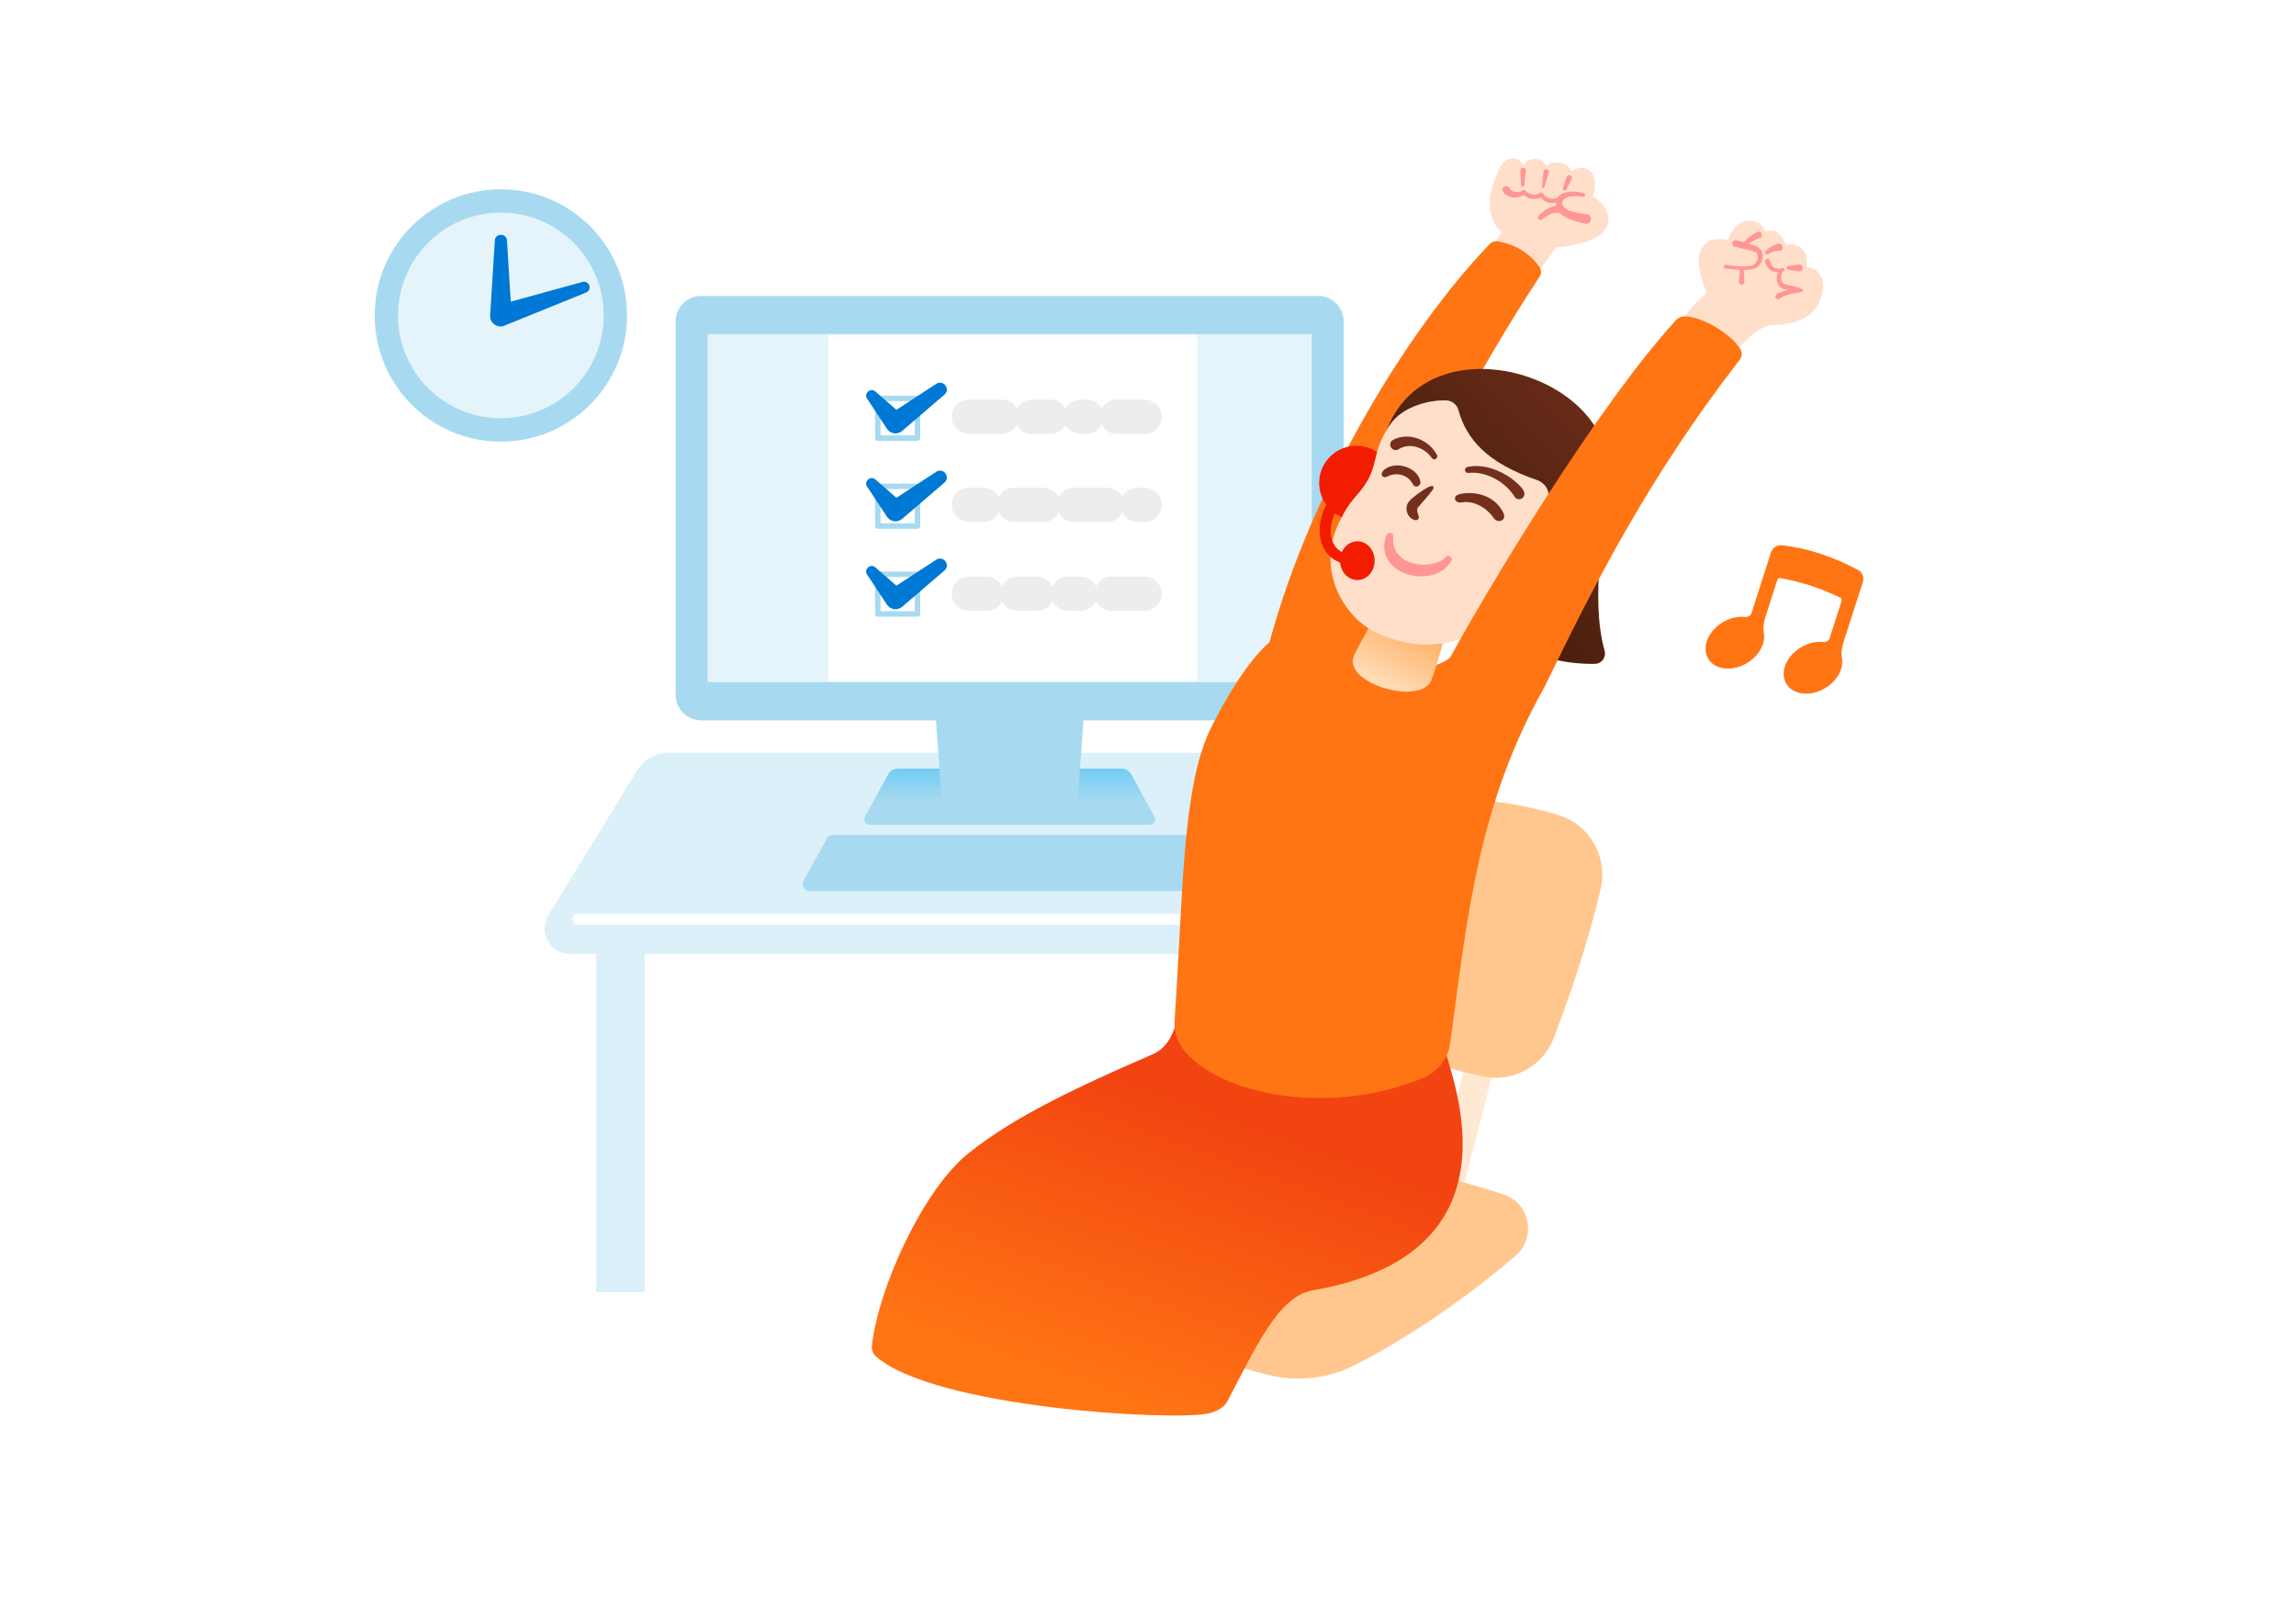
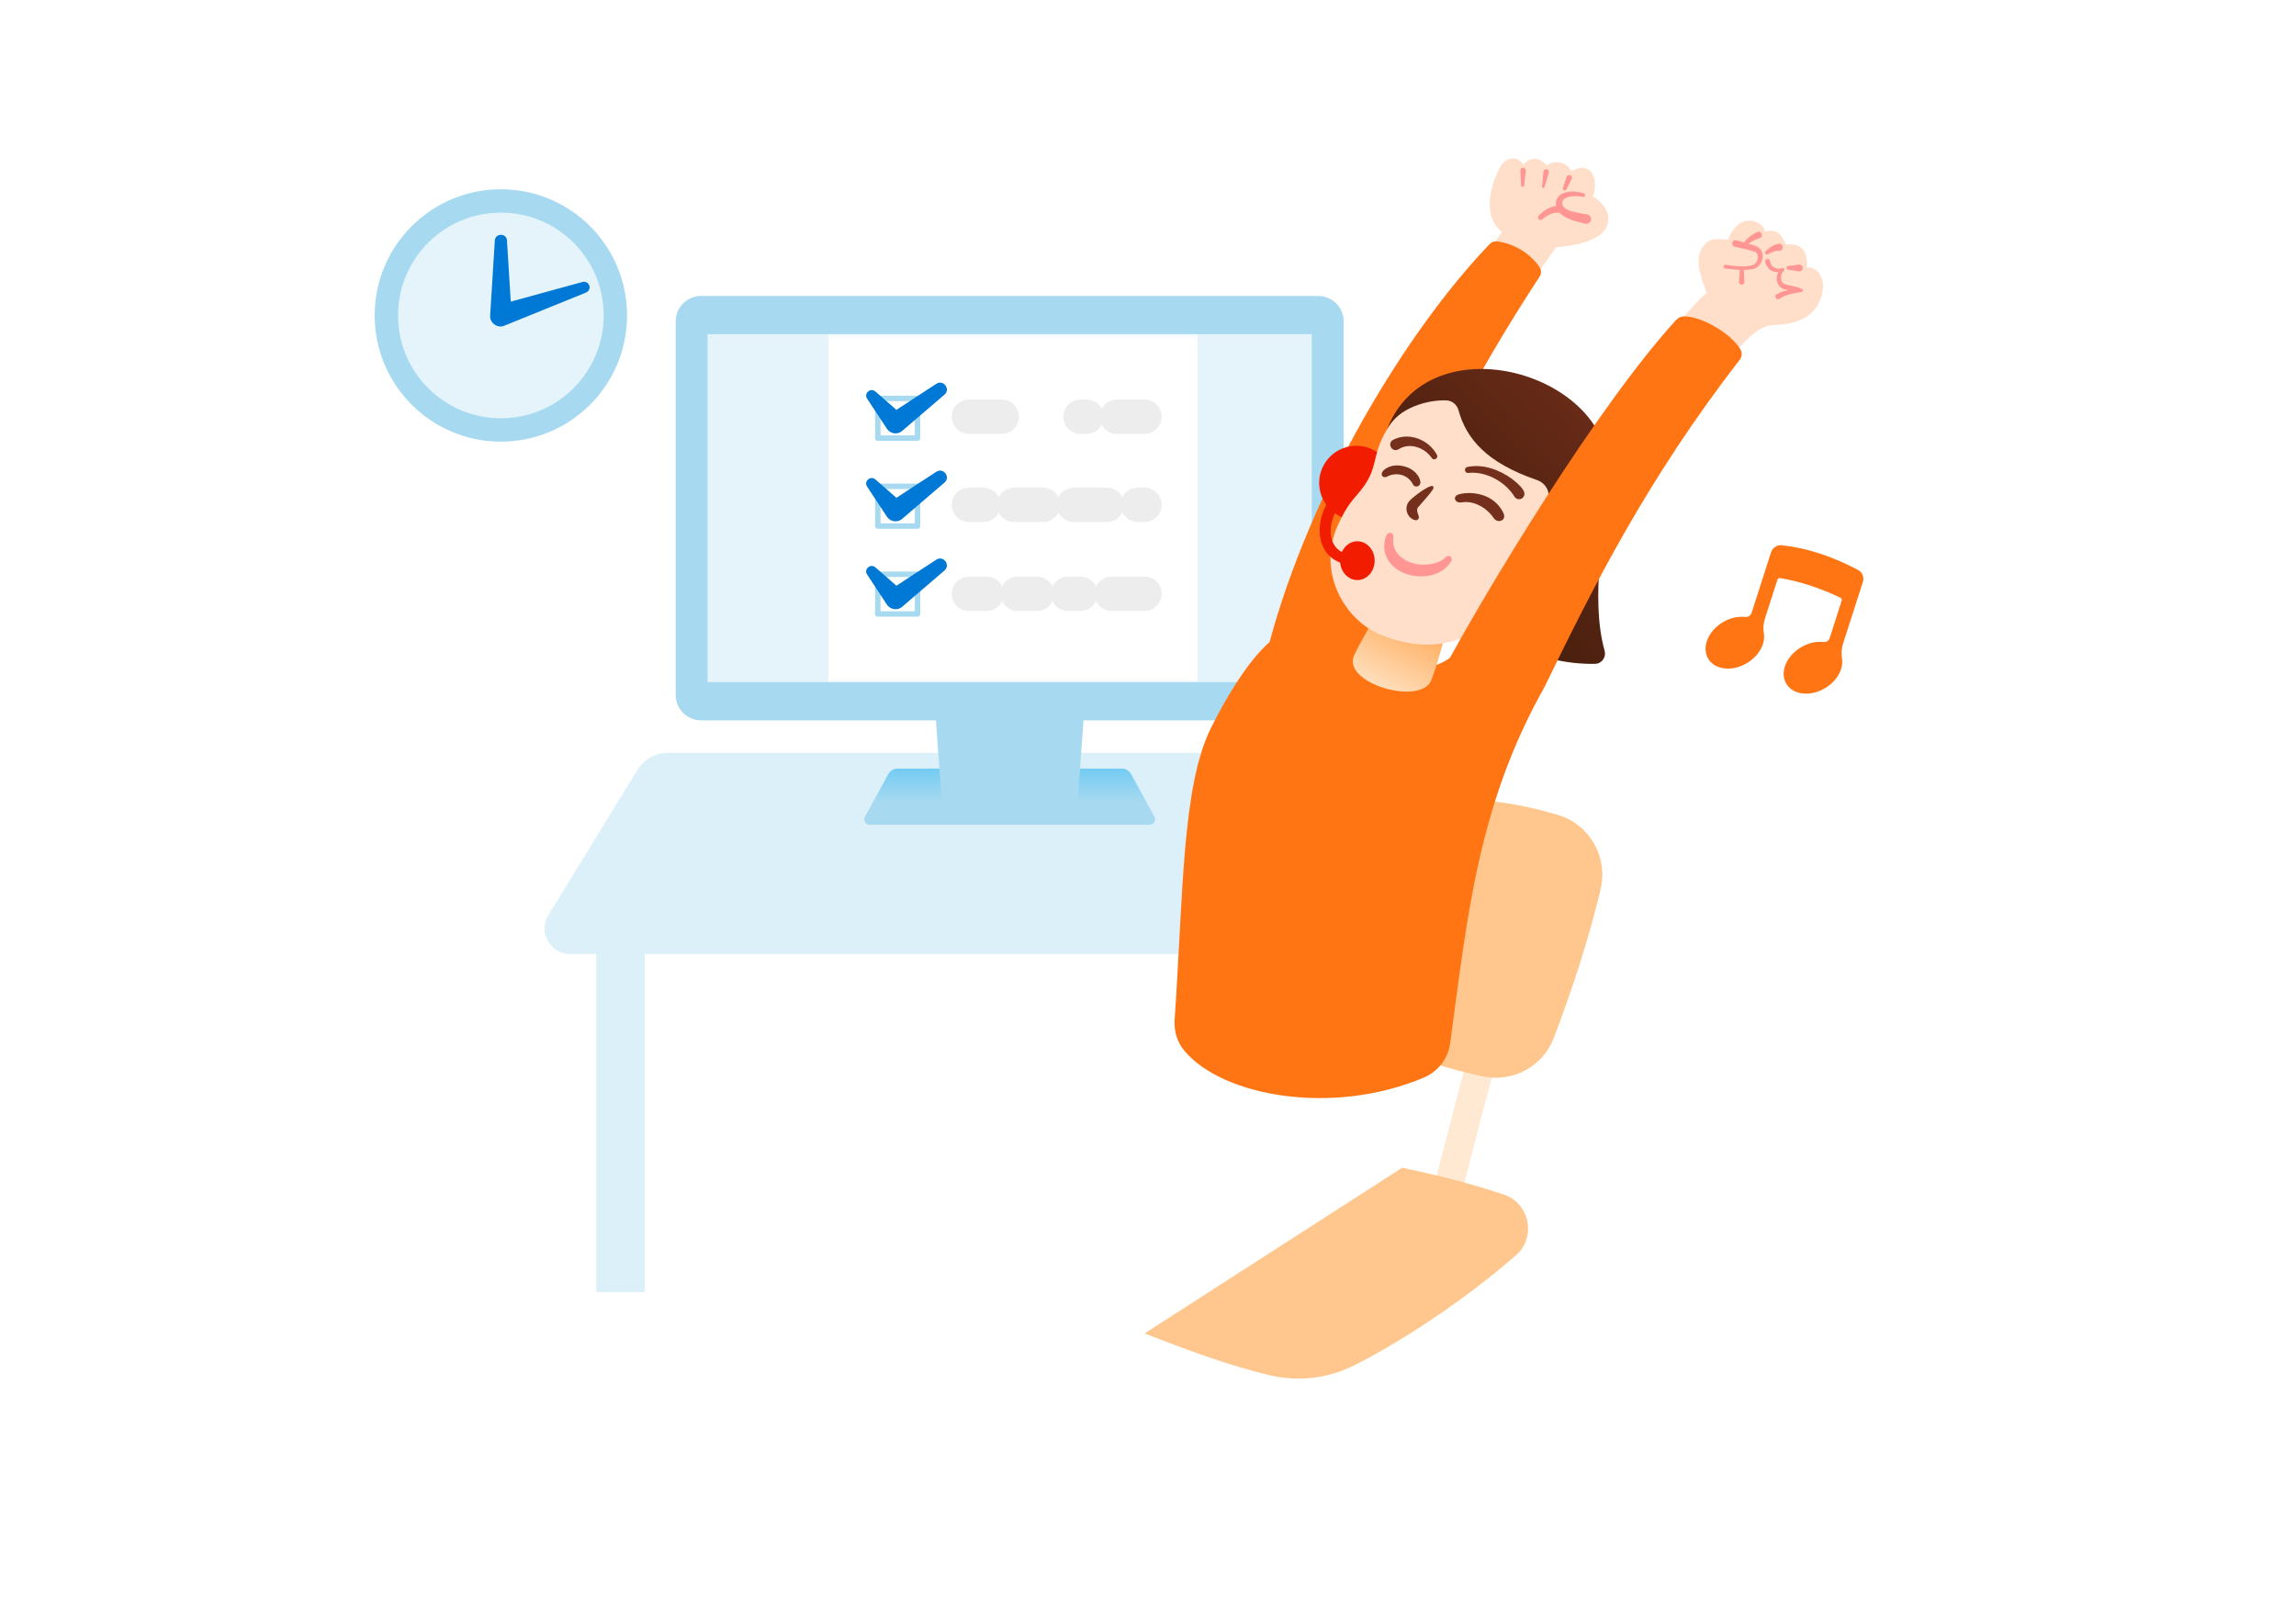
<svg xmlns="http://www.w3.org/2000/svg" width="401" height="281" viewBox="0 0 401 281" fill="none">
  <g clip-path="url(#clip0_4911_2773)">
    <path d="M238.903 166.61H99.546C96.08 166.61 93.956 162.81 95.766 159.858L111.34 134.454C112.469 132.611 114.479 131.482 116.649 131.482H223.095C225.346 131.482 227.416 132.697 228.525 134.654L242.77 159.998C244.432 162.957 242.295 166.603 238.903 166.603V166.61Z" fill="#DCF0F9" />
-     <path d="M212.149 155.631H141.452C140.517 155.631 139.916 154.629 140.371 153.801L144.404 146.455C144.618 146.061 145.039 145.814 145.486 145.814H206.773C207.167 145.814 207.535 146.001 207.768 146.321L213.144 153.667C213.739 154.482 213.158 155.631 212.149 155.631Z" fill="#A7DAF0" />
    <path d="M200.81 144.05H151.877C151.163 144.05 150.715 143.289 151.056 142.661L155.137 135.215C155.47 134.607 156.105 134.233 156.799 134.233H195.888C196.582 134.233 197.217 134.614 197.551 135.215L201.631 142.661C201.972 143.289 201.524 144.05 200.81 144.05Z" fill="url(#paint0_linear_4911_2773)" />
    <path d="M186.952 139.943H165.735C165.027 139.943 164.433 139.396 164.386 138.688L162.683 114.986H190.011L188.308 138.688C188.254 139.396 187.667 139.943 186.959 139.943H186.952Z" fill="#A7DAF0" />
    <path d="M230.221 51.689H122.459C119.999 51.689 118.005 53.683 118.005 56.144V121.364C118.005 123.824 119.999 125.819 122.459 125.819H230.221C232.681 125.819 234.675 123.824 234.675 121.364V56.144C234.675 53.683 232.681 51.689 230.221 51.689Z" fill="#A7DAF0" />
    <path d="M229.106 58.367H123.574V119.134H229.106V58.367Z" fill="#E5F4FA" />
    <mask id="mask0_4911_2773" style="mask-type:luminance" maskUnits="userSpaceOnUse" x="123" y="58" width="107" height="62">
      <path d="M229.106 58.367H123.574V119.134H229.106V58.367Z" fill="white" />
    </mask>
    <g mask="url(#mask0_4911_2773)">
      <g filter="url(#filter0_d_4911_2773)">
        <path d="M209.138 58.367H144.685V119.134H209.138V58.367Z" fill="white" />
      </g>
    </g>
    <path d="M160.245 69.587H153.313V76.519H160.245V69.587Z" stroke="#A7DAF0" stroke-width="0.95" stroke-linecap="round" stroke-linejoin="round" />
    <path d="M152.873 68.365L157.06 72.018L155.965 71.971L163.538 67.029C164.773 66.241 166.062 67.964 164.96 68.926L164.793 69.066L157.848 75.016L157.561 75.264C156.759 75.965 155.491 75.785 154.909 74.89L151.671 69.974L151.437 69.621C150.822 68.706 152.058 67.644 152.866 68.372L152.873 68.365Z" fill="#0078D5" />
    <path d="M169.221 72.786H174.958" stroke="#EDEDEE" stroke-width="6" stroke-linecap="round" stroke-linejoin="round" />
-     <path d="M180.254 72.786H183.413" stroke="#EDEDEE" stroke-width="6" stroke-linecap="round" stroke-linejoin="round" />
    <path d="M188.715 72.786H189.764" stroke="#EDEDEE" stroke-width="6" stroke-linecap="round" stroke-linejoin="round" />
    <path d="M195.06 72.786H199.888" stroke="#EDEDEE" stroke-width="6" stroke-linecap="round" stroke-linejoin="round" />
    <path d="M169.221 88.173H171.765" stroke="#EDEDEE" stroke-width="6" stroke-linecap="round" stroke-linejoin="round" />
    <path d="M177.122 88.173H182.19" stroke="#EDEDEE" stroke-width="6" stroke-linecap="round" stroke-linejoin="round" />
    <path d="M187.546 88.173H193.343" stroke="#EDEDEE" stroke-width="6" stroke-linecap="round" stroke-linejoin="round" />
    <path d="M198.706 88.173H199.888" stroke="#EDEDEE" stroke-width="6" stroke-linecap="round" stroke-linejoin="round" />
    <path d="M169.221 103.707H172.313" stroke="#EDEDEE" stroke-width="6" stroke-linecap="round" stroke-linejoin="round" />
    <path d="M177.742 103.707H181.095" stroke="#EDEDEE" stroke-width="6" stroke-linecap="round" stroke-linejoin="round" />
    <path d="M186.531 103.707H188.709" stroke="#EDEDEE" stroke-width="6" stroke-linecap="round" stroke-linejoin="round" />
    <path d="M194.138 103.707H199.888" stroke="#EDEDEE" stroke-width="6" stroke-linecap="round" stroke-linejoin="round" />
    <path d="M160.245 84.947H153.313V91.879H160.245V84.947Z" stroke="#A7DAF0" stroke-width="0.95" stroke-linecap="round" stroke-linejoin="round" />
    <path d="M152.873 83.725L157.06 87.378L155.965 87.331L163.538 82.389C164.773 81.601 166.062 83.324 164.96 84.286L164.793 84.426L157.848 90.377L157.561 90.624C156.759 91.325 155.491 91.145 154.909 90.25L151.671 85.335L151.437 84.981C150.822 84.066 152.058 83.004 152.866 83.732L152.873 83.725Z" fill="#0078D5" />
    <path d="M160.245 100.301H153.313V107.233H160.245V100.301Z" stroke="#A7DAF0" stroke-width="0.95" stroke-linecap="round" stroke-linejoin="round" />
    <path d="M152.873 99.079L157.06 102.732L155.965 102.685L163.538 97.743C164.773 96.955 166.062 98.678 164.96 99.639L164.793 99.78L157.848 105.73L157.561 105.977C156.759 106.678 155.491 106.498 154.909 105.603L151.671 100.688L151.437 100.334C150.822 99.419 152.058 98.357 152.866 99.085L152.873 99.079Z" fill="#0078D5" />
-     <path d="M100.935 160.559H237.507" stroke="white" stroke-width="1.9" stroke-linecap="round" stroke-linejoin="round" />
    <path d="M112.615 164.005H104.134V225.673H112.615V164.005Z" fill="#DCF0F9" />
    <path d="M87.478 77.134C99.65 77.134 109.517 67.267 109.517 55.095C109.517 42.924 99.65 33.057 87.478 33.057C75.307 33.057 65.44 42.924 65.44 55.095C65.44 67.267 75.307 77.134 87.478 77.134Z" fill="#A7DAF0" />
    <path d="M87.478 73.053C97.396 73.053 105.436 65.013 105.436 55.095C105.436 45.177 97.396 37.137 87.478 37.137C77.56 37.137 69.52 45.177 69.52 55.095C69.52 65.013 77.56 73.053 87.478 73.053Z" fill="#E5F4FA" />
    <path d="M88.54 41.986L89.355 55.095L86.877 53.319L101.743 49.245C102.264 49.105 102.798 49.405 102.939 49.926C103.072 50.407 102.818 50.901 102.364 51.088C102.364 51.088 88.079 56.878 88.079 56.885C86.891 57.399 85.495 56.391 85.608 55.102L86.423 41.992C86.517 40.683 88.453 40.683 88.547 41.992L88.54 41.986Z" fill="#0078D5" />
    <path d="M262.387 181.053L257.553 179.795L249.873 209.32L254.708 210.577L262.387 181.053Z" fill="#FFE9D2" />
    <path d="M244.88 203.955C250.777 205.171 256.68 206.653 262.611 208.623C267.192 210.146 268.374 216.116 264.728 219.282C256.587 226.341 246.189 233.527 236.685 238.389C232.051 240.759 226.741 241.394 221.679 240.178C214.413 238.435 207.154 235.717 199.901 232.892L244.886 203.955H244.88Z" fill="#FFC78E" />
    <path d="M255.545 139.689C260.801 139.669 266.337 140.611 272.114 142.334C277.65 143.99 280.883 149.7 279.547 155.323C277.537 163.785 274.739 172.453 271.373 181.282C269.476 186.257 264.22 189.096 259.004 188.007C253.368 186.832 247.544 184.915 241.654 182.751L255.538 139.689H255.545Z" fill="#FFC78E" />
-     <path d="M252.219 182.845C253.628 188.642 266.391 218.955 229.126 225.399C223.229 226.421 219.088 235.771 214.313 244.833C213.759 245.888 212.296 246.583 211.134 246.85C204.917 248.259 163.063 245.875 152.946 236.873C152.438 236.418 152.198 235.737 152.271 235.063C153.346 225.059 161.287 207.501 169.368 201.25C177.115 195.06 188.02 189.891 201.638 183.994C203.494 183.019 204.643 181.402 205.458 178.537L252.219 182.845Z" fill="url(#paint1_linear_4911_2773)" />
    <path d="M271.78 43.174C271.78 43.174 279.153 42.84 280.589 39.641C282.025 36.443 278.205 34.299 278.205 34.299C278.205 34.299 278.973 32.416 278.265 30.652C277.791 29.457 276.295 28.756 274.472 29.904C273.657 28.235 271.306 27.867 270.111 28.956C269.156 27.387 266.945 27.333 266.057 28.869C265.342 27.226 262.985 27.099 261.849 29.45C257.836 37.765 262.317 40.496 262.317 40.496L260.474 43.214L268.214 48.196L271.773 43.174H271.78Z" fill="#FFDFCA" />
    <path d="M276.442 34.392C275.327 34.179 273.797 34.098 273.009 34.947C272.382 35.935 273.53 36.67 274.552 36.93C275.393 37.15 276.322 37.337 277.15 37.438C277.604 37.491 277.931 37.898 277.878 38.352C277.824 38.833 277.357 39.167 276.883 39.067C275.393 38.686 273.971 38.426 272.729 37.491C271.413 36.543 271.32 34.452 272.963 33.771C274.138 33.27 275.474 33.424 276.629 33.771C276.796 33.825 276.889 33.998 276.843 34.165C276.789 34.332 276.616 34.426 276.449 34.379L276.442 34.392Z" fill="#FF9694" />
-     <path d="M263.619 32.849C264.02 33.624 265.289 33.724 265.99 33.217C266.15 33.123 266.357 33.163 266.471 33.31C266.765 33.671 267.179 33.918 267.633 33.978C268.087 34.045 268.568 33.931 268.949 33.671C269.115 33.557 269.349 33.597 269.469 33.764C270.117 34.739 271.206 34.973 272.228 34.419C272.415 34.325 272.642 34.406 272.735 34.593C273.056 35.354 271.059 35.588 270.531 35.414C269.81 35.247 269.242 34.739 268.855 34.205L269.376 34.299C268.294 35.067 266.678 34.833 265.87 33.778L266.397 33.838C265.883 34.292 265.195 34.526 264.501 34.506C263.8 34.492 263.011 34.178 262.531 33.517C262.003 32.769 263.172 32.041 263.613 32.849H263.619Z" fill="#FF9694" />
    <path d="M266.484 29.824L266.204 32.382C266.177 32.709 265.67 32.689 265.663 32.369L265.536 29.798C265.523 29.123 266.538 29.15 266.484 29.824Z" fill="#FF9694" />
    <path d="M270.504 30.165L269.736 32.696C269.67 32.943 269.282 32.863 269.309 32.609L269.569 29.978C269.656 29.297 270.678 29.497 270.498 30.165H270.504Z" fill="#FF9694" />
    <path d="M274.492 31.26L273.584 33.077C273.41 33.444 272.829 33.197 272.969 32.823L273.617 30.899C273.844 30.272 274.779 30.659 274.492 31.267V31.26Z" fill="#FF9694" />
    <path d="M272.495 37.191C271.286 36.997 270.251 37.551 269.336 38.332C269.142 38.493 268.855 38.466 268.702 38.272C268.548 38.092 268.568 37.825 268.728 37.665C269.209 37.184 269.744 36.716 270.411 36.382C271.079 36.035 271.874 35.895 272.615 35.935C273.483 36.002 273.363 37.297 272.495 37.197V37.191Z" fill="#FF9694" />
    <path d="M318.402 50.247C318.555 48.918 317.727 46.62 315.537 46.707C315.791 43.849 314.669 42.433 311.964 42.707C311.209 41.338 310.615 39.775 308.231 40.456C307.97 38.78 305.847 38.259 304.491 38.713C302.875 39.261 301.953 41.404 301.766 41.885C300.324 41.698 299.015 41.698 298.373 42.132C297.145 42.974 296.524 44.45 296.664 46.119C296.857 48.357 298.106 51.155 298.106 51.155C296.918 52.063 295.408 53.746 293.819 55.649L302.975 61.894C302.915 61.62 306.561 57.005 309.353 56.805C311.316 56.664 317.647 56.818 318.408 50.247H318.402Z" fill="#FFDFCA" />
    <path d="M301.432 46.246C302.881 46.507 304.49 46.647 305.933 46.38C306.741 46.166 307.275 45.124 306.914 44.39C306.834 44.223 306.714 44.096 306.574 44.009C305.452 43.622 304.136 43.375 302.961 43.074C302.24 42.914 302.48 41.805 303.208 41.965C304.257 42.193 305.258 42.553 306.28 42.847C306.828 42.947 307.576 43.448 307.743 44.062C308.183 45.318 307.362 46.727 306.106 47.008C305.519 47.114 305.018 47.135 304.477 47.141C303.415 47.141 302.38 47.034 301.325 46.907C301.138 46.887 301.011 46.714 301.031 46.533C301.051 46.34 301.245 46.206 301.432 46.246Z" fill="#FF9694" />
    <path d="M310.622 43.795C310.068 43.728 309.326 44.102 308.806 44.403C308.639 44.497 308.432 44.443 308.331 44.276C308.251 44.136 308.278 43.962 308.391 43.855C309.026 43.268 309.7 42.733 310.615 42.573C311.59 42.42 311.604 43.936 310.622 43.795Z" fill="#FF9694" />
    <path d="M309.139 45.599C309.306 46.694 310.301 47.175 311.31 46.821C311.557 46.734 311.764 47.068 311.584 47.255C310.896 47.923 310.822 49.044 311.577 49.579C312.559 49.939 313.701 49.939 314.742 50.487C314.876 50.547 314.929 50.701 314.869 50.834C314.823 50.928 314.729 50.988 314.636 50.988C313.934 51.095 313.24 51.222 312.579 51.395C311.924 51.576 311.276 51.816 310.836 52.163C310.341 52.537 309.76 51.789 310.255 51.409C311.584 50.614 313.126 50.554 314.616 50.447L314.589 50.981L312.873 50.734L312.018 50.607C310.094 50.414 309.714 47.849 311.243 46.854L311.477 47.328C310.642 47.729 309.32 47.589 308.739 46.694C308.485 46.28 307.937 45.498 308.585 45.224C308.845 45.144 309.113 45.325 309.146 45.592L309.139 45.599Z" fill="#FF9694" />
    <path d="M312.298 46.467L314.041 46.226C314.402 46.133 314.796 46.333 314.843 46.72C314.903 47.114 314.542 47.462 314.148 47.395L312.352 47.101C311.958 47.101 311.898 46.527 312.292 46.467H312.298Z" fill="#FF9694" />
    <path d="M304.558 46.847L304.665 49.231C304.685 49.886 303.676 49.879 303.716 49.218L303.877 46.894V46.834C303.91 46.413 304.545 46.42 304.558 46.841V46.847Z" fill="#FF9694" />
    <path d="M246.162 116.008C246.115 115.981 246.062 115.981 246.015 115.968C241.494 114.819 238.896 110.078 240.338 105.637C247.217 84.48 258.47 64.211 268.888 48.323C269.202 47.849 269.229 47.235 268.922 46.747C267.379 44.289 264.294 42.466 261.435 42.159C260.975 42.112 260.514 42.273 260.193 42.607C245.387 58.027 228.865 85.709 221.733 112.135C217.692 115.668 213.692 122.686 211.481 127.174C206.433 137.426 206.666 155.905 205.15 178.157C205.017 180.107 205.611 182.044 206.867 183.539C213.592 191.553 232.872 194.913 248.7 188.194C251.184 187.139 252.927 184.855 253.281 182.184C256.293 159.745 258.23 140.391 269.763 119.968L253.248 114.886C250.79 116.636 248.085 117.003 246.162 115.995V116.008Z" fill="#FF7514" />
    <path d="M240.185 107.74C240.185 107.74 237.493 112.295 236.512 114.425C234.248 119.354 248.332 123.428 250.035 118.686C251.551 114.472 252.286 111.166 252.286 111.166L240.185 107.74Z" fill="url(#paint2_linear_4911_2773)" />
    <path d="M240.128 78.733L240.672 79.047C241.614 79.591 241.939 80.805 241.395 81.747L236.884 89.561C236.34 90.504 235.126 90.829 234.184 90.285L233.64 89.971C230.54 88.181 229.471 84.209 231.264 81.103C233.054 78.003 237.025 76.934 240.131 78.727L240.128 78.733Z" fill="#F21C00" />
    <path d="M262.123 70.248C255.672 66.836 246.236 68.912 242.569 74.482C239.804 78.69 240.626 80.807 238.863 83.879C237.106 86.951 235.857 86.757 233.553 91.973C230.094 99.813 234.689 108.241 241.153 110.873C257.228 117.424 265.536 103.48 268.314 98.564C269.55 96.38 280.095 79.758 262.123 70.248Z" fill="#FFDFCA" />
    <path d="M254.723 71.63C256.099 76.659 259.645 80.827 268.441 83.845C269.983 84.373 270.852 86.016 270.397 87.585L263.405 111.607C267.546 114.926 274.057 116.048 278.592 115.941C279.747 115.915 280.555 114.793 280.248 113.677C277.643 104.294 280.375 91.619 280.862 83.044C281.871 65.34 249.641 55.803 242.215 75.05C244.165 71.096 249.601 69.787 252.64 69.934C253.635 69.981 254.463 70.682 254.723 71.637V71.63Z" fill="url(#paint3_linear_4911_2773)" />
    <path d="M265.789 97.175C265.789 97.175 269.348 95.265 271.018 96.294C272.955 97.483 272.614 99.987 270.945 101.743C268.714 104.074 263.612 102.758 263.612 102.758L265.789 97.182V97.175Z" fill="#FFDFCA" />
    <path d="M256.26 81.561C259.032 80.98 261.856 82.042 264.087 83.645C264.835 84.293 267.192 85.982 265.837 87.031C265.403 87.325 264.808 87.204 264.521 86.77C262.958 84.159 259.519 82.269 256.474 82.596C255.813 82.71 255.606 81.722 256.26 81.561Z" fill="#74301C" />
    <path d="M250.063 79.999C248.801 78.142 246.176 77.227 244.266 78.463C243.204 79.117 242.196 77.548 243.244 76.86C246.029 75.344 249.569 76.806 250.958 79.438C251.278 80.012 250.443 80.54 250.069 79.999H250.063Z" fill="#74301C" />
    <path d="M250.316 85.388C249.521 86.603 248.433 87.652 247.551 88.754C247.551 88.754 247.571 88.734 247.578 88.72C247.578 88.7 247.591 88.687 247.578 88.72C247.558 88.794 247.531 88.881 247.525 88.948C247.424 89.322 247.698 89.789 247.792 90.196C247.912 90.57 247.538 90.958 247.164 90.844C245.735 90.537 245.147 88.614 246.135 87.525C246.389 87.071 250.824 83.605 250.323 85.388H250.316Z" fill="#74301C" />
    <path d="M253.495 97.93C250.924 102.531 241.915 101.069 241.748 95.486C241.788 94.744 241.942 92.714 243.01 93.108C243.251 93.222 243.384 93.475 243.358 93.729C242.823 97.316 246.61 99.025 249.662 98.558C250.757 98.404 251.886 98.01 252.527 97.282C252.974 96.794 253.782 97.342 253.502 97.936L253.495 97.93Z" fill="#FF9694" />
    <path d="M260.855 90.45C260.033 89.181 257.836 87.318 255.245 87.746C254.136 87.926 253.635 86.777 254.664 86.39C256.033 85.869 260.688 85.689 262.571 89.595C263.212 90.931 261.549 91.519 260.855 90.45Z" fill="#74301C" />
    <path d="M242.315 83.218C243.537 82.55 245.721 82.603 246.776 84.593C247.177 85.348 248.246 84.9 248.059 84.039C247.805 82.87 246.796 81.935 245.528 81.534C244.379 81.174 243.057 81.147 241.968 81.888C240.759 82.71 241.44 83.692 242.315 83.218Z" fill="#74301C" />
    <path d="M251.665 117.778C251.739 117.865 269.757 119.975 269.757 119.975C278.165 102.658 287.722 83.638 303.843 62.835C304.244 62.321 304.311 61.606 303.983 61.045C302.474 58.421 297.472 55.316 294.2 55.255C293.639 55.242 293.104 55.482 292.724 55.897C279.06 70.849 259.786 102.631 251.665 117.771V117.778Z" fill="#FF7514" />
    <path d="M307.288 41.611C306.48 41.839 305.519 42.326 304.984 42.994C304.864 43.141 304.657 43.161 304.51 43.041C304.383 42.934 304.35 42.754 304.43 42.613C305.011 41.645 305.859 41.05 306.841 40.556C307.616 40.129 308.137 41.358 307.295 41.611H307.288Z" fill="#FF9694" />
    <path d="M235.143 87.198C232.124 89.288 230.809 95.659 235.363 96.808C236.485 97.129 236.038 98.805 234.902 98.518C228.678 97.028 229.62 88.567 234.014 85.435C235.203 84.647 236.352 86.443 235.143 87.198Z" fill="#F21C00" />
    <path d="M237.066 101.309C238.734 101.309 240.085 99.793 240.085 97.923C240.085 96.053 238.734 94.537 237.066 94.537C235.399 94.537 234.048 96.053 234.048 97.923C234.048 99.793 235.399 101.309 237.066 101.309Z" fill="#F21C00" />
    <path d="M324.506 99.546C320.018 97.155 315.543 95.706 311.223 95.232C310.388 95.138 309.573 95.653 309.319 96.454L305.913 107.059C305.766 107.527 305.286 107.807 304.771 107.754C303.489 107.613 302.087 107.947 300.838 108.709C298.28 110.265 297.165 113.116 298.353 115.066C298.934 116.028 299.976 116.623 301.279 116.749C302.547 116.87 303.916 116.529 305.145 115.788C307.216 114.532 308.384 112.429 308.05 110.559C307.903 109.737 307.997 108.816 308.318 107.814L310.428 101.256C310.495 101.049 310.702 100.922 310.909 100.962C314.401 101.563 317.841 102.685 321.434 104.394C321.627 104.488 321.721 104.708 321.654 104.915L319.557 111.44C319.41 111.908 318.936 112.195 318.422 112.135C317.133 111.988 315.737 112.328 314.488 113.09C313.266 113.831 312.325 114.893 311.85 116.075C311.363 117.29 311.416 118.486 311.997 119.447C312.678 120.569 313.974 121.15 315.437 121.15C316.518 121.15 317.701 120.83 318.789 120.169C320.859 118.913 322.028 116.81 321.694 114.94C321.547 114.118 321.641 113.197 321.961 112.195L325.354 101.643C325.614 100.822 325.267 99.94 324.512 99.539L324.506 99.546Z" fill="#FF7514" />
  </g>
  <defs>
    <filter id="filter0_d_4911_2773" x="133.045" y="46.727" width="87.733" height="84.046" filterUnits="userSpaceOnUse" color-interpolation-filters="sRGB">
      <feFlood flood-opacity="0" result="BackgroundImageFix" />
      <feColorMatrix in="SourceAlpha" type="matrix" values="0 0 0 0 0 0 0 0 0 0 0 0 0 0 0 0 0 0 127 0" result="hardAlpha" />
      <feOffset />
      <feGaussianBlur stdDeviation="5.82" />
      <feColorMatrix type="matrix" values="0 0 0 0 0.655 0 0 0 0 0.855 0 0 0 0 0.941 0 0 0 1 0" />
      <feBlend mode="normal" in2="BackgroundImageFix" result="effect1_dropShadow_4911_2773" />
      <feBlend mode="normal" in="SourceGraphic" in2="effect1_dropShadow_4911_2773" result="shape" />
    </filter>
    <linearGradient id="paint0_linear_4911_2773" x1="176.34" y1="144.05" x2="176.34" y2="134.233" gradientUnits="userSpaceOnUse">
      <stop offset="0.41" stop-color="#A7DAF0" />
      <stop offset="1" stop-color="#73CBF3" />
    </linearGradient>
    <linearGradient id="paint1_linear_4911_2773" x1="212.41" y1="194.612" x2="194.171" y2="245.034" gradientUnits="userSpaceOnUse">
      <stop stop-color="#F24411" />
      <stop offset="1" stop-color="#FF7514" />
    </linearGradient>
    <linearGradient id="paint2_linear_4911_2773" x1="241.451" y1="120.178" x2="247.357" y2="108.571" gradientUnits="userSpaceOnUse">
      <stop stop-color="#FFDEBB" />
      <stop offset="1" stop-color="#FFAD5E" />
    </linearGradient>
    <linearGradient id="paint3_linear_4911_2773" x1="251.458" y1="103.339" x2="290.78" y2="65.4" gradientUnits="userSpaceOnUse">
      <stop stop-color="#451D0C" />
      <stop offset="1" stop-color="#74301C" />
    </linearGradient>
    <clipPath id="clip0_4911_2773">
      <rect width="400" height="280" fill="white" transform="translate(0.5 0.5)" />
    </clipPath>
  </defs>
</svg>